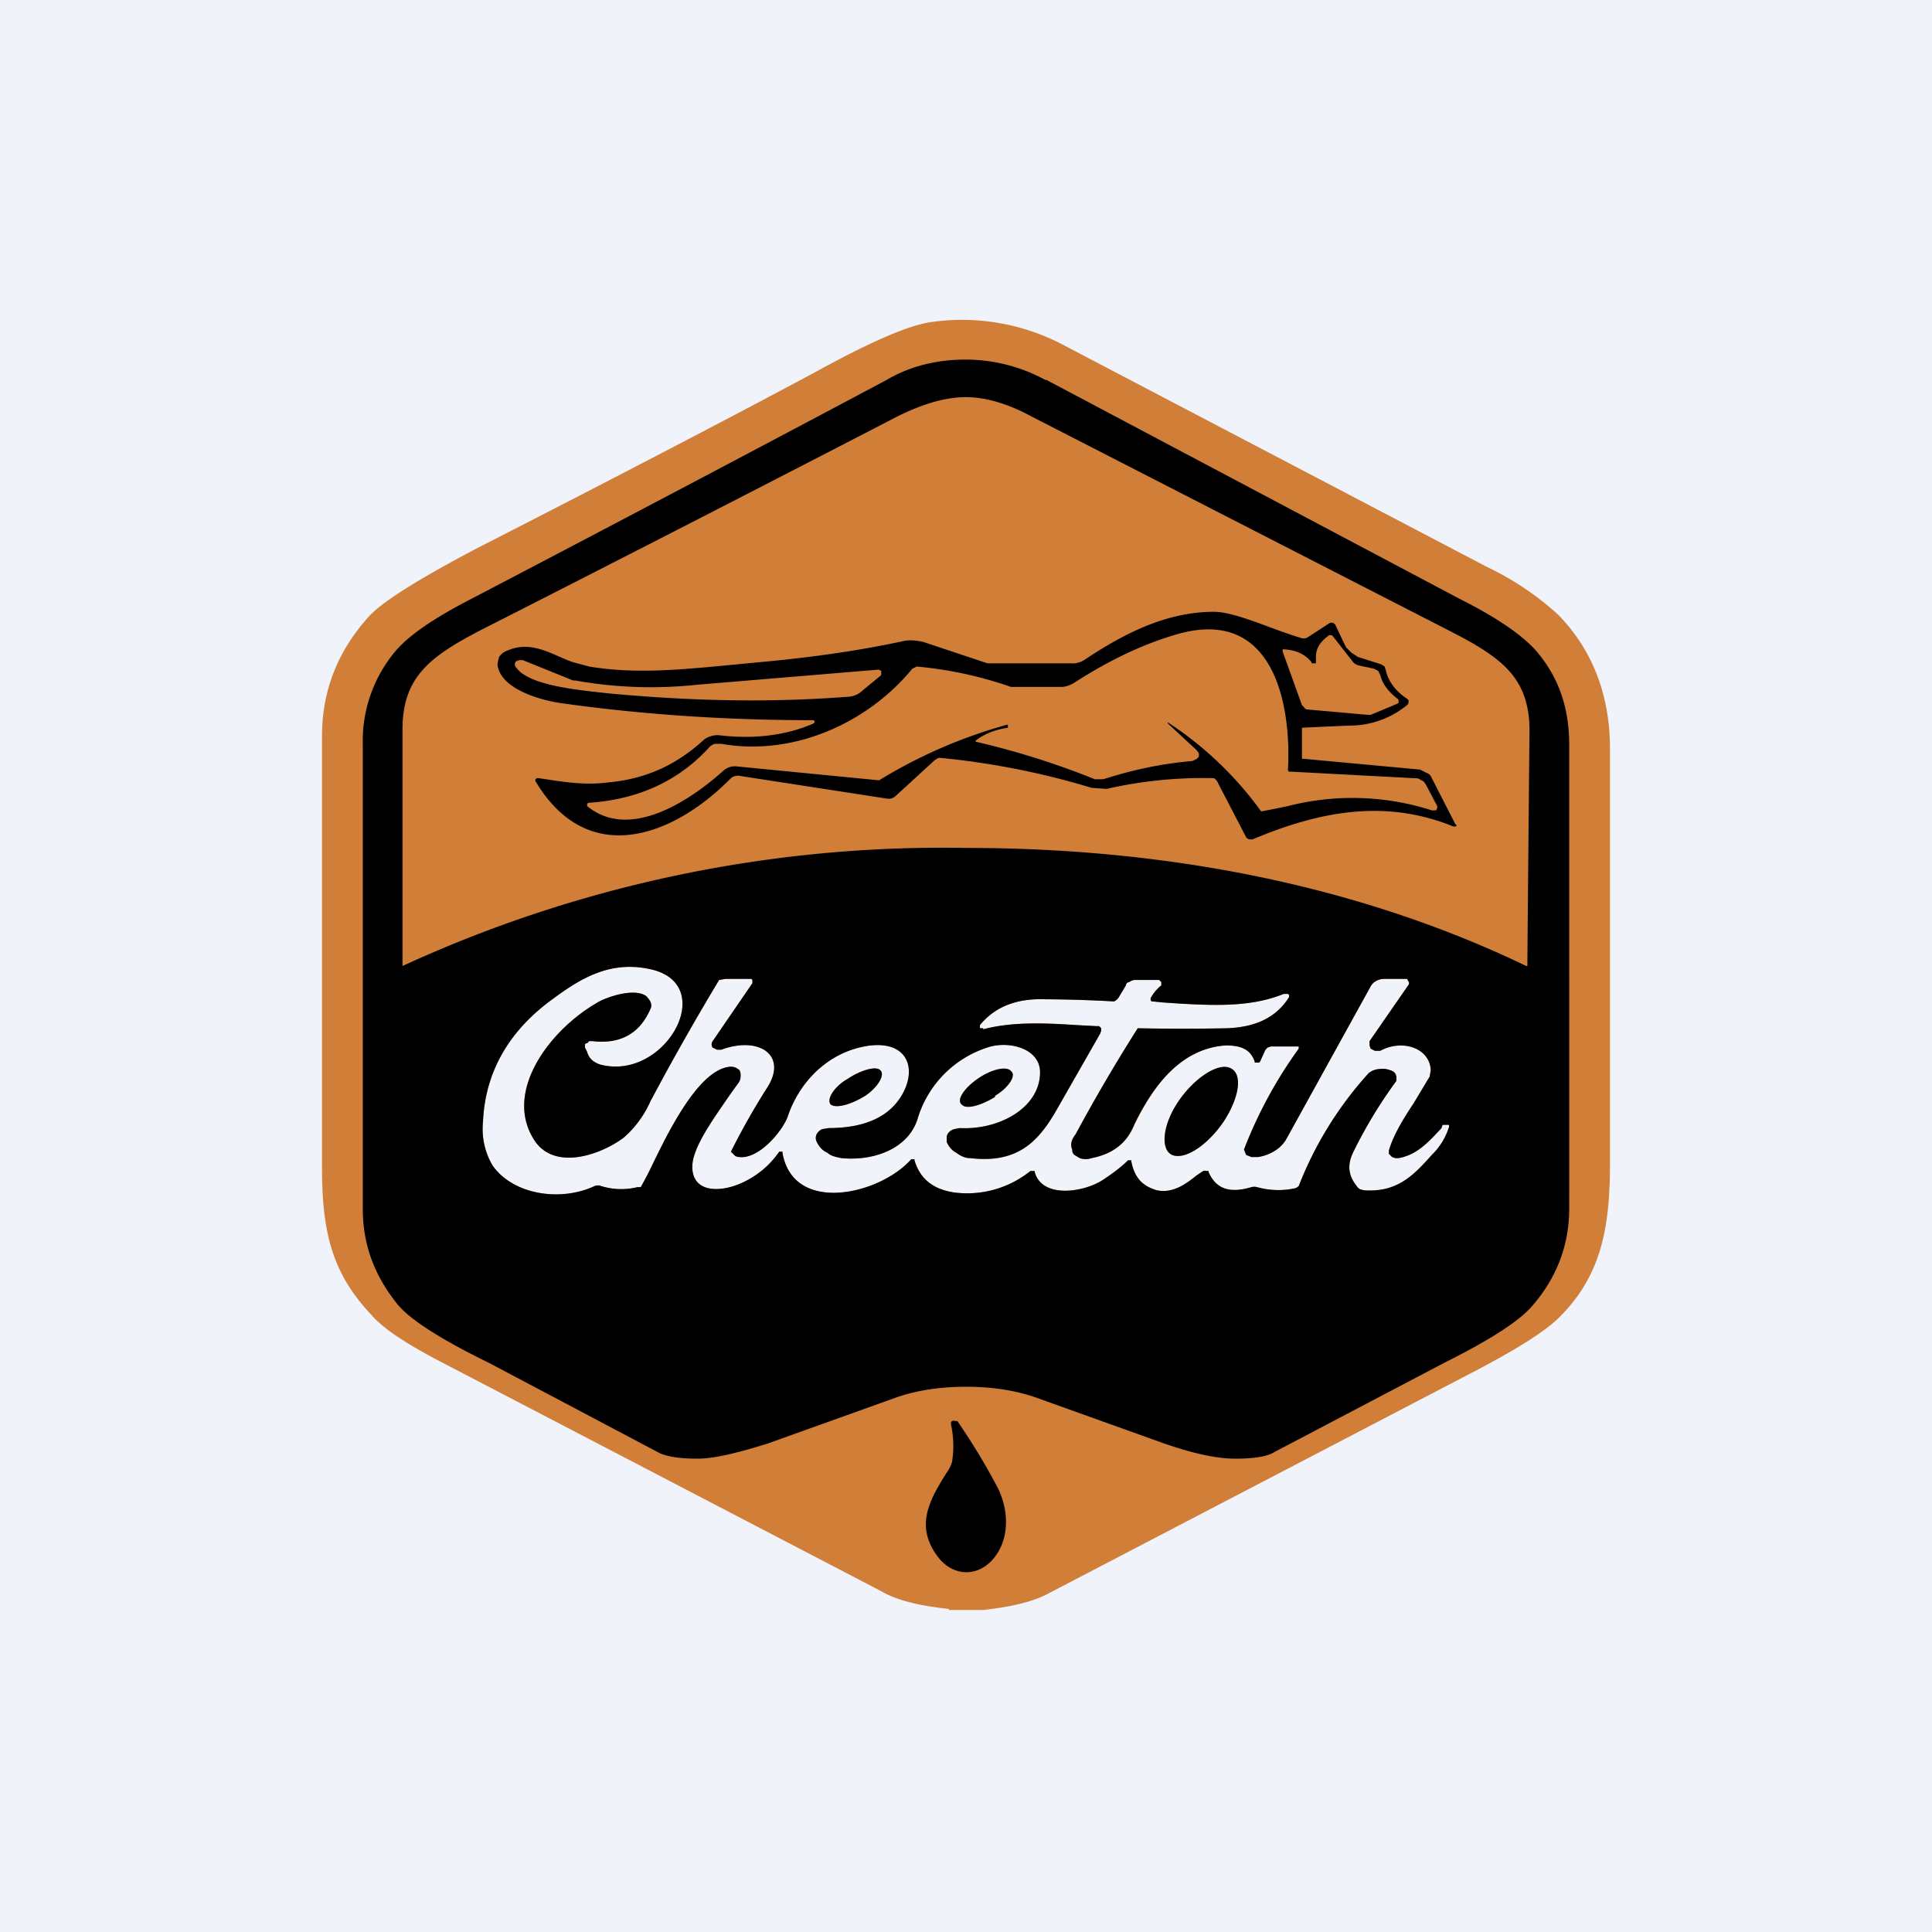
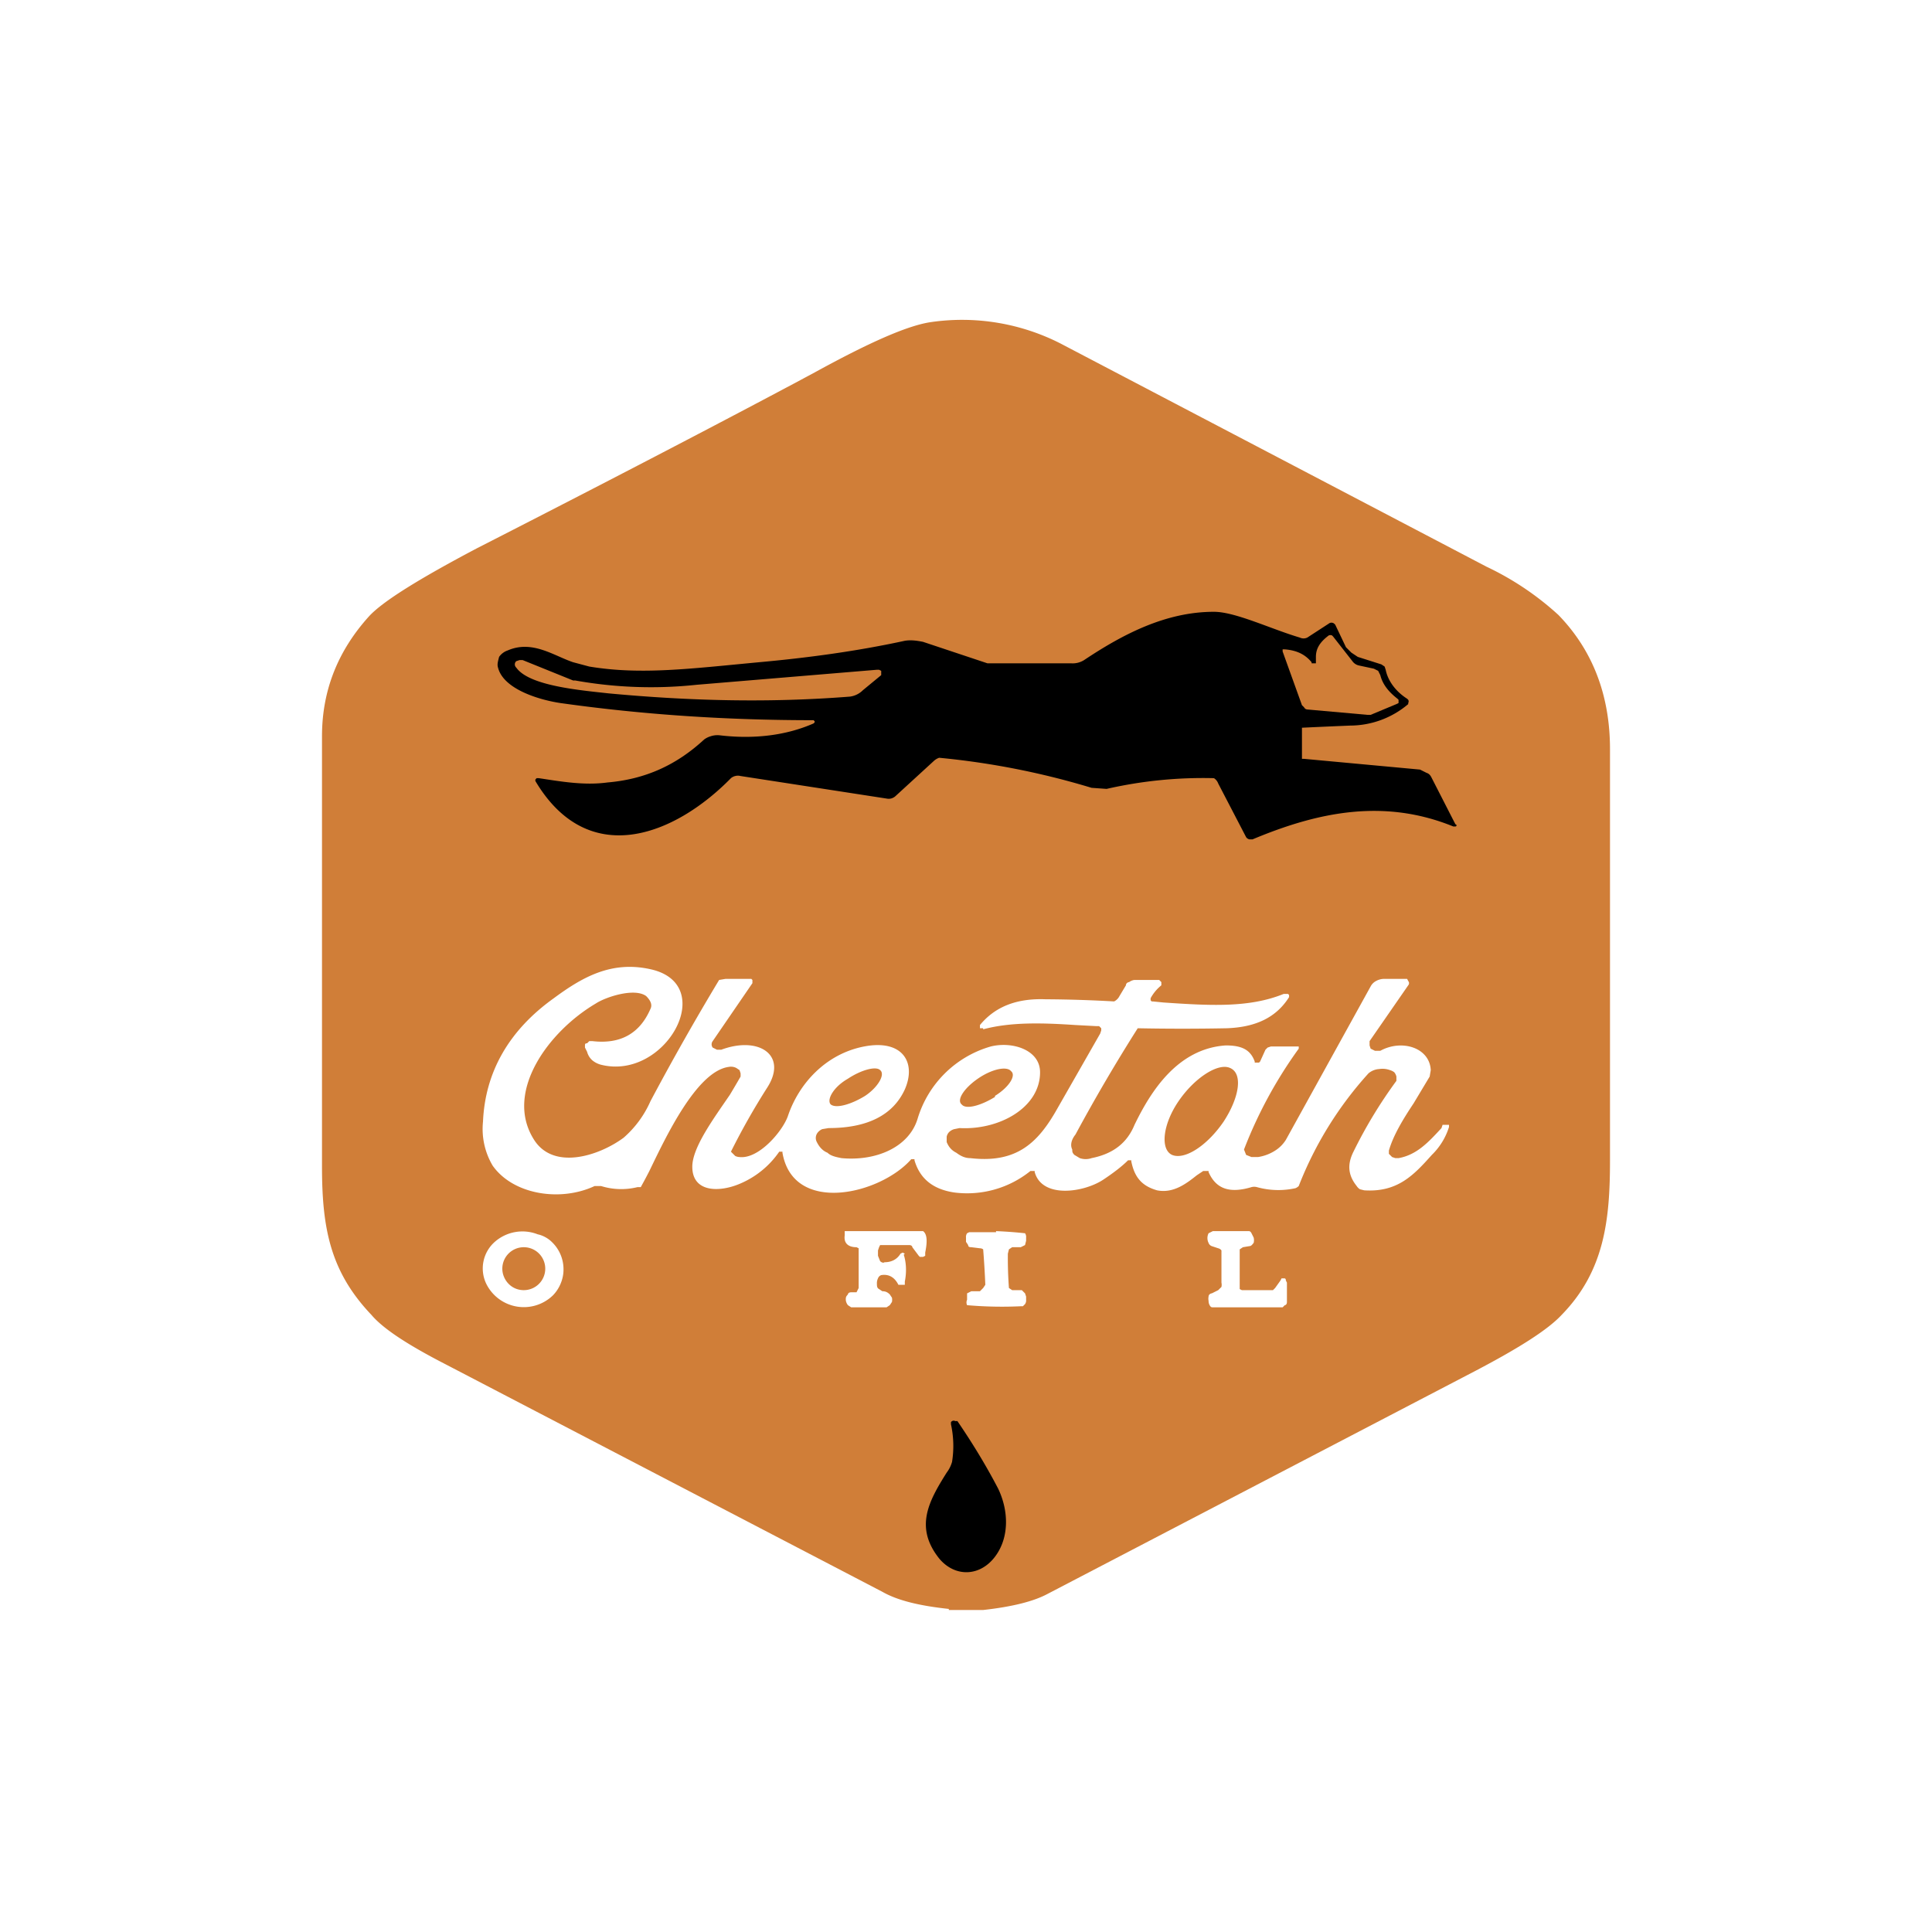
<svg xmlns="http://www.w3.org/2000/svg" width="18" height="18" viewBox="0 0 18 18">
-   <path fill="#F0F3FA" d="M0 0h18v18H0z" />
  <path d="M8.84 15h.32c.27-.03.47-.08.6-.15l3.99-2.08c.4-.21.67-.38.8-.52.4-.41.45-.89.45-1.44V6.98c0-.5-.16-.92-.48-1.25a2.7 2.7 0 0 0-.67-.45L9.88 3.2a2.02 2.02 0 0 0-1.2-.2c-.22.03-.58.19-1.09.47-.26.14-1.31.7-3.15 1.64-.53.28-.87.49-1 .63-.29.32-.44.69-.44 1.12v4.01c0 .58.08.98.46 1.38.11.13.34.28.69.46l4.07 2.12c.14.08.34.13.62.16Zm.32-5.42h-.03v-.03c.14-.17.34-.25.61-.24a12.47 12.47 0 0 1 .64.02.11.11 0 0 0 .05-.05l.06-.1c0-.02.02-.03.03-.03a.1.1 0 0 1 .05-.02H10.8l.02.02v.03a.4.4 0 0 0-.1.12v.02l.01.01h.01l.1.01c.44.03.8.05 1.12-.08H12l.01.01v.02c-.12.19-.31.28-.58.29a20.98 20.98 0 0 1-.83 0 16.17 16.17 0 0 0-.58.99c-.04.05-.05.1-.03.14 0 .02 0 .03.02.05l.05.03a.17.17 0 0 0 .11 0c.2-.04.33-.14.4-.31.15-.31.4-.71.85-.74.15 0 .23.04.27.15v.01h.04l.01-.01.05-.11.02-.02.03-.01h.26v.02a4.14 4.14 0 0 0-.51.94l.02.05.05.02h.06a.41.41 0 0 0 .16-.06.32.32 0 0 0 .1-.1l.79-1.43a.12.12 0 0 1 .05-.05.16.16 0 0 1 .07-.02h.22l.01.02a.03.03 0 0 1 0 .04l-.36.52v.04l.01.03.04.02h.05c.2-.11.46-.03.47.18l-.01.06-.15.25c-.1.15-.19.3-.23.44v.03l.03.03.03.01h.03c.17-.03.28-.15.4-.28l.01-.03h.06v.02a.62.62 0 0 1-.16.26c-.17.19-.32.35-.63.33l-.04-.01a.1.1 0 0 1-.03-.03c-.08-.1-.09-.2-.03-.32a4.36 4.36 0 0 1 .4-.66v-.04a.1.1 0 0 0-.02-.04.12.12 0 0 0-.04-.02.2.2 0 0 0-.1-.01.17.17 0 0 0-.1.04 3.4 3.4 0 0 0-.65 1.05.1.1 0 0 1-.03.02.74.74 0 0 1-.36-.01.1.1 0 0 0-.05 0c-.2.06-.33.02-.4-.14v-.01h-.05l-.06.04c-.1.08-.22.17-.37.14-.14-.04-.21-.12-.24-.27v-.01h-.03c-.06.06-.14.12-.23.18-.18.12-.57.18-.64-.07v-.01H9.6a.94.94 0 0 1-.71.2c-.2-.03-.32-.13-.37-.3v-.01h-.03c-.29.33-1.1.52-1.2-.06v-.01h-.03a.84.84 0 0 1-.37.3c-.19.08-.44.08-.44-.16 0-.18.2-.45.35-.67a9.74 9.74 0 0 0 .1-.17V10l-.01-.03-.03-.02a.11.11 0 0 0-.07-.01c-.3.04-.59.66-.74.97a4.86 4.86 0 0 1-.08.15h-.03a.63.63 0 0 1-.34-.01h-.06c-.32.15-.76.08-.95-.19a.67.67 0 0 1-.09-.41c.02-.46.24-.85.66-1.15.27-.2.54-.35.9-.27.64.14.14 1.04-.46.89a.21.21 0 0 1-.08-.04.16.16 0 0 1-.05-.08l-.02-.04v-.02c0-.01 0-.02.02-.02l.02-.02h.03c.26.03.44-.07.54-.3.02-.04 0-.08-.04-.12-.11-.08-.38.01-.47.07-.44.26-.85.82-.58 1.26.18.3.61.16.84-.01a.97.97 0 0 0 .25-.34 24.34 24.34 0 0 1 .64-1.13l.06-.01H7l.01.01v.03l-.37.54a.05.05 0 0 0 0 .06l.04.02h.04c.35-.13.62.05.43.35a6.52 6.52 0 0 0-.34.6l.02.02.02.02a.1.1 0 0 0 .04.01c.18.02.4-.24.45-.38.1-.3.35-.58.71-.65.36-.07.49.15.38.4-.11.24-.35.36-.71.36l-.06.01a.11.11 0 0 0-.04.03.08.08 0 0 0-.01.09c.02.04.05.08.1.1.03.03.08.04.13.05.32.03.63-.1.71-.37a1 1 0 0 1 .68-.67c.2-.05.46.03.46.24 0 .33-.38.54-.75.52l-.05.01a.11.11 0 0 0-.05.03.09.09 0 0 0-.02.04v.05c.02.05.05.08.09.1.04.03.08.05.13.05.43.05.63-.14.81-.46l.4-.7.01-.03v-.02l-.02-.02h-.03l-.19-.01c-.3-.02-.6-.03-.86.04Zm1.76 1.18c-.11-.05-.09-.28.06-.5.15-.22.37-.36.48-.31.12.05.09.27-.06.5-.15.22-.36.36-.48.31Zm-2.86-.55c.12-.08.19-.2.14-.24-.04-.04-.18 0-.3.08-.14.08-.2.2-.16.24.05.04.19 0 .32-.08Zm1.21 0c.13-.08.2-.19.15-.23-.04-.05-.18-.02-.31.07-.13.09-.2.2-.15.24.04.05.18.01.31-.07Zm-3.14 1.26a4.2 4.2 0 0 0-.5.02.06.06 0 0 0 0 .04v.04l.01.03.03.02h.08l.04.02.01.04a4.22 4.22 0 0 1-.01.32l-.03.02-.09.01s-.02 0-.03.02l-.01.03v.03a.06.06 0 0 0 .01.05.05.05 0 0 0 .04.01 3.84 3.84 0 0 0 .5-.02.06.06 0 0 0 0-.04v-.06l-.04-.02-.08-.01c-.01 0-.03 0-.03-.02a4.14 4.14 0 0 1 0-.36l.03-.01.08-.01.03-.02.02-.04v-.03a.06.06 0 0 0-.02-.04.05.05 0 0 0-.04-.02Zm3.15 0a4.2 4.2 0 0 1 .27.02.06.06 0 0 1 .01.04v.03l-.01.04-.04.02h-.08l-.03.02-.01.04a3.75 3.75 0 0 0 .01.32l.03.02h.09l.03.03.01.03v.03a.06.06 0 0 1-.01.04l-.02.02h-.02a3.74 3.74 0 0 1-.5-.01.06.06 0 0 1 0-.05v-.06l.04-.02h.08l.03-.03.02-.03a8.56 8.56 0 0 0-.02-.33.05.05 0 0 0-.03-.01l-.08-.01c-.01 0-.03 0-.03-.02L9 11.57v-.04a.06.06 0 0 1 .01-.04l.02-.01h.25Zm-2.4.18v.29a.1.1 0 0 1 0 .05l-.03.03-.07.03a.05.05 0 0 0-.02.02v.05l.01.04.03.01h.67l.02-.04a.43.43 0 0 0 0-.18v-.03l-.03-.01h-.02l-.01.02-.05.07-.02.02H7.07L7.05 12v-.02l-.01-.03v-.28l.01-.04.03-.02.06-.01c.02 0 .03-.02.03-.03a.1.1 0 0 0 0-.05v-.04a.04.04 0 0 0-.04-.02h-.34l-.03.02-.01.04a.1.1 0 0 0 0 .05l.04.03.06.02c.01 0 .02 0 .03.02Zm1.54.04c.02.06.03.15.01.25v.03h-.06c-.04-.08-.1-.1-.16-.09a.05.05 0 0 0-.03.03.1.1 0 0 0-.01.05c0 .02 0 .04.02.05l.03.02c.03 0 .05.01.07.03l.02.03a.1.1 0 0 1 0 .04l-.02.03-.03.02h-.33l-.03-.02a.09.09 0 0 1-.02-.05c0-.02 0-.03.02-.05 0-.01.01-.02.03-.02h.05L8 12v-.37l-.02-.01c-.08 0-.12-.04-.11-.11v-.04H8.6c.04.03.04.1.02.2v.03l-.02.01h-.03l-.01-.01-.06-.08c0-.01-.01-.02-.03-.02H8.2l-.01.02-.01.03v.05l.02.05c.01.01.03.02.04.01.07 0 .12-.03.15-.08l.02-.01.02.01Zm2.27.22V11.71l-.02-.02h-.04c-.05.05-.11.08-.17.08-.01 0-.02 0-.03-.02a.08.08 0 0 1-.01-.05v-.02l.01-.05.03-.02h.24l.03.01.02.03.04.06.02.01h.02l.02-.01.01-.03a.32.32 0 0 0 0-.16c0-.03-.04-.05-.1-.05a19.5 19.5 0 0 0-.62.02l-.01.05a.1.1 0 0 0 0 .04l.03.03.08.03.02.02v.03a3.36 3.36 0 0 1 0 .3l-.02.02-.08.03a.05.05 0 0 0-.03.03.1.1 0 0 0 0 .05l.01.04.03.01h.6c.05 0 .09-.01.1-.04a.33.33 0 0 0 0-.16l-.02-.03-.02-.02h-.02l-.02.02-.04.06-.02.03h-.27l-.03-.01a.08.08 0 0 1-.01-.05v-.03l.01-.04.03-.02c.06 0 .12.02.17.07l.02.01h.02l.02-.02v-.03Zm.66-.28-.06-.02a.05.05 0 0 1-.03-.03.1.1 0 0 1 0-.09l.04-.02h.33c.01 0 .02 0 .03.02l.02.04a.1.1 0 0 1 0 .05c-.01.01-.02.03-.04.03l-.06.01-.03.02v.37l.02.01H11.86l.02-.02.05-.07.01-.02h.02c.01 0 .02 0 .02.02l.01.02v.18c0 .02-.01.03-.02.03l-.02.02h-.65c-.01 0-.02 0-.03-.02a.08.08 0 0 1-.01-.04.1.1 0 0 1 0-.04c0-.02.02-.03.03-.03l.06-.03.03-.03a.1.1 0 0 0 0-.04v-.3a.05.05 0 0 0-.03-.02Zm-6.1.2c0 .09-.04.18-.1.24a.39.39 0 0 1-.62-.11.33.33 0 0 1 .08-.39.39.39 0 0 1 .4-.07c.05.01.1.04.13.07a.35.35 0 0 1 .11.25Zm-.37.19a.2.2 0 0 0 .2-.2.2.2 0 0 0-.2-.2.2.2 0 0 0-.2.2c0 .1.08.2.2.2Zm7.88.16c.18 0 .37-.08.37-.36 0-.28-.2-.35-.37-.35a4.8 4.8 0 0 0-.36.02l-.02.02v.03a.1.1 0 0 0 0 .03c0 .04.04.05.09.06l.02.01.02.03v.31l-.01.03-.03.01c-.05 0-.08.03-.1.06v.03l.01.03.02.02.02.01h.34Zm-.08-.54a.1.1 0 0 0-.01.05v.26l.01.05c.01.02.02.02.04.02h.13a.17.17 0 0 0 .06-.05.22.22 0 0 0 .05-.14v-.02a.2.2 0 0 0-.05-.13.16.16 0 0 0-.12-.06h-.07c-.01 0-.03 0-.04.02Z" fill="#D07E38" />
-   <path d="M9.74 3.54A1.56 1.56 0 0 0 9 3.35c-.27 0-.52.06-.74.19a605.06 605.06 0 0 1-3.87 2.04c-.33.17-.57.33-.7.48a1.3 1.3 0 0 0-.31.88v4.32c0 .34.11.63.33.9.12.14.4.32.85.54l1.57.83c.07.04.2.06.37.06.15 0 .36-.05.65-.14l1.2-.43c.17-.06.39-.1.65-.1s.48.04.65.1l1.2.43c.29.1.5.14.66.14.17 0 .3-.02.36-.06l1.58-.83c.44-.22.72-.4.84-.55.22-.26.33-.56.33-.89V6.94c0-.35-.1-.64-.32-.89-.13-.14-.36-.3-.7-.47L9.75 3.54Zm-.58 6.04h-.03v-.03c.14-.17.34-.25.61-.24a12.47 12.47 0 0 1 .64.02.11.11 0 0 0 .05-.05l.06-.1c0-.02.02-.03.03-.03a.1.1 0 0 1 .05-.02H10.8l.02.02v.03a.4.4 0 0 0-.1.12v.02l.01.01h.01l.1.01c.44.03.8.05 1.12-.08H12l.01.01v.02c-.12.19-.31.28-.58.29a21 21 0 0 1-.83 0 16.14 16.14 0 0 0-.58.99c-.04.05-.05.1-.03.14 0 .02 0 .03.02.05l.05.03a.17.17 0 0 0 .11 0c.2-.04.33-.14.4-.32.15-.3.4-.7.85-.73.15 0 .23.04.27.15v.01h.04l.01-.01.05-.11.02-.02.03-.01h.26v.02a4.14 4.14 0 0 0-.51.94l.02.05.05.02h.06a.41.41 0 0 0 .16-.06.32.32 0 0 0 .1-.1l.79-1.43a.12.12 0 0 1 .05-.05.16.16 0 0 1 .07-.02h.22l.01.02a.03.03 0 0 1 0 .04l-.36.52v.04l.01.03.04.02h.05c.2-.11.46-.03.47.18l-.01.06-.15.25c-.1.15-.19.3-.23.44v.03l.03.03.03.01h.03c.17-.03.28-.15.4-.28l.01-.03h.06v.02a.62.62 0 0 1-.16.26c-.17.19-.32.35-.63.33l-.04-.01a.1.1 0 0 1-.03-.03c-.08-.1-.09-.2-.03-.32a4.37 4.37 0 0 1 .4-.66v-.04a.1.1 0 0 0-.02-.04.12.12 0 0 0-.04-.02.2.2 0 0 0-.1-.01.17.17 0 0 0-.1.04 3.4 3.4 0 0 0-.65 1.05.1.1 0 0 1-.03.02.74.74 0 0 1-.36-.01.1.1 0 0 0-.05 0c-.2.06-.33.02-.4-.14v-.01h-.02a.04.04 0 0 0-.03 0l-.06.04c-.1.08-.22.17-.37.14-.14-.04-.21-.12-.24-.27v-.01h-.03c-.06.06-.14.12-.23.18-.18.12-.57.18-.64-.07v-.01H9.6a.94.94 0 0 1-.71.2c-.2-.03-.32-.13-.37-.3v-.01h-.03c-.29.33-1.1.52-1.2-.06v-.01h-.03a.84.84 0 0 1-.37.3c-.19.08-.44.08-.44-.16 0-.18.2-.45.35-.67l.08-.11a.1.1 0 0 0 .02-.06V10l-.01-.03-.03-.02a.11.11 0 0 0-.07-.01c-.3.04-.59.66-.74.97a5.03 5.03 0 0 1-.08.15h-.03a.63.63 0 0 1-.34-.01.08.08 0 0 0-.06 0c-.32.15-.76.08-.95-.19a.67.67 0 0 1-.09-.41c.02-.46.24-.85.66-1.15.27-.2.54-.35.9-.27.64.14.14 1.04-.46.89a.21.21 0 0 1-.08-.04.16.16 0 0 1-.05-.08l-.02-.04v-.02c0-.01 0-.02.02-.02l.02-.02h.03c.26.03.44-.07.54-.3.02-.04 0-.08-.04-.12-.11-.08-.38.01-.47.07-.44.26-.85.82-.58 1.26.18.3.61.16.84-.01a.97.97 0 0 0 .25-.34 24.33 24.33 0 0 1 .64-1.13l.06-.01H7l.01.01v.03l-.37.54a.05.05 0 0 0 0 .06l.04.02h.04c.35-.13.62.05.43.35a6.53 6.53 0 0 0-.34.6l.02.02.02.02a.1.1 0 0 0 .04.01c.18.02.4-.24.45-.38.1-.3.35-.58.71-.65.36-.07.49.15.38.4-.11.24-.35.36-.71.36l-.06.01a.11.11 0 0 0-.04.03.08.08 0 0 0-.01.09c.02.04.05.08.1.1.03.03.08.04.13.05.32.03.63-.1.71-.37a1 1 0 0 1 .68-.67c.2-.05.46.03.46.24 0 .33-.38.54-.75.52l-.05.01a.11.11 0 0 0-.05.03.09.09 0 0 0-.02.04v.05c.02.04.05.08.09.1.04.03.08.05.13.05.43.05.63-.14.81-.46l.4-.7.01-.03v-.02l-.02-.02h-.03l-.19-.01c-.3-.02-.6-.03-.86.04Zm1.76 1.18c-.11-.05-.09-.28.06-.5.15-.22.37-.36.48-.31.12.05.09.27-.06.5-.15.22-.36.36-.48.31Zm-2.86-.55c.12-.08.19-.2.14-.24-.04-.04-.18 0-.3.08-.14.08-.2.2-.16.24.05.04.19 0 .32-.08Zm1.21 0c.13-.08.2-.19.15-.23-.04-.05-.18-.02-.31.07-.13.09-.2.2-.15.24.04.05.18.01.31-.07Z" />
  <path d="M9 3.7c.18 0 .39.06.61.18l3.9 2c.49.25.74.44.74.93A1338.83 1338.83 0 0 0 14.23 9h-.01c-1.6-.77-3.4-1.1-5.22-1.1A12.04 12.04 0 0 0 3.75 9V6.8c0-.49.25-.68.73-.93a583.5 583.5 0 0 0 3.9-2c.23-.11.43-.17.62-.17Z" fill="#D07E38" />
  <path d="m7.58 6.74.01-.01v-.01l-.01-.01c-.8 0-1.58-.05-2.36-.16-.2-.03-.53-.13-.58-.33-.01-.03 0-.06.01-.1a.16.16 0 0 1 .08-.06c.23-.1.43.05.61.11l.15.04c.48.08.94.02 1.58-.04.44-.04.9-.1 1.36-.2.06-.01.12 0 .17.01l.6.2h.78a.2.2 0 0 0 .12-.03c.36-.24.76-.45 1.21-.45.2 0 .53.16.8.24a.08.08 0 0 0 .07 0l.2-.13a.04.04 0 0 1 .05 0l.01.01.1.21.05.05.06.04.22.07.03.02.01.03c.02.1.09.2.2.27l.01.01a.03.03 0 0 1 0 .03v.01a.84.84 0 0 1-.54.2 89.23 89.23 0 0 0-.45.02V7.07h.02l1.08.1.06.03c.03.01.04.03.05.05l.22.43a.01.01 0 0 1 0 .02h-.02c-.64-.26-1.25-.14-1.87.12h-.03a.05.05 0 0 1-.03-.02l-.26-.5a.1.1 0 0 0-.04-.05 4.04 4.04 0 0 0-1 .1l-.14-.01a7.25 7.25 0 0 0-1.42-.28.14.14 0 0 0-.05.03l-.36.33a.1.1 0 0 1-.04.02.1.1 0 0 1-.04 0L6.9 7.23a.1.1 0 0 0-.05 0 .1.1 0 0 0-.04.02c-.53.54-1.33.85-1.82.03a.02.02 0 0 1 0-.02L5 7.25h.02c.2.03.42.07.64.04.35-.03.64-.16.9-.4a.19.19 0 0 1 .06-.03.2.2 0 0 1 .08-.01c.33.04.63 0 .88-.11Z" />
-   <path d="m10.88 6.74.27.25.02.03v.03l-.02.02-.04.02c-.24.02-.52.07-.83.17h-.08a7.51 7.51 0 0 0-1.11-.35V6.9c.08-.06.17-.1.3-.12v-.03a4.65 4.65 0 0 0-1.2.52l-1.33-.13a.16.16 0 0 0-.12.04c-.3.27-.87.66-1.27.33v-.02l.01-.01c.46-.03.84-.2 1.13-.52a.11.11 0 0 1 .05-.03h.06c.68.12 1.37-.2 1.78-.7l.04-.02a3.66 3.66 0 0 1 .88.19h.47c.04 0 .09-.02.12-.04.31-.2.62-.35.92-.44.95-.3 1.1.67 1.07 1.24a.03.03 0 0 0 .01.03h.03l1.13.06c.03 0 .05 0 .07.02.02 0 .04.03.05.05l.1.19v.02l-.01.02h-.04A2.42 2.42 0 0 0 12 7.51a9.92 9.92 0 0 1-.25.05 3.28 3.28 0 0 0-.87-.83v.01Z" fill="#D07E38" />
  <path d="M12.26 6.17v-.05c0-.08.04-.14.12-.2a.04.04 0 0 1 .03 0l.01.01.18.23a.1.1 0 0 0 .06.04l.14.03.04.02.02.04c.02.08.07.15.16.22l.01.01v.03l-.02.01-.24.1h-.03l-.56-.05s-.02 0-.03-.02l-.02-.02-.18-.5v-.02h.02c.13.01.2.06.25.12v.01h.04ZM8.17 6.24h.02l.02.01v.04l-.17.14a.21.21 0 0 1-.12.06c-.76.06-1.5.04-2.25-.03-.27-.03-.74-.07-.86-.24a.04.04 0 0 1 0-.06l.03-.01h.03l.47.19h.02a4 4 0 0 0 1.13.04l1.68-.14Z" fill="#D07E38" />
  <path d="M8.86 13.27v-.02a.03.03 0 0 1 .04-.01h.02c.13.19.26.4.38.63.1.21.1.45-.02.62-.14.2-.38.21-.53.03-.23-.29-.1-.53.07-.8a.3.3 0 0 0 .05-.1.94.94 0 0 0-.01-.35Z" />
</svg>